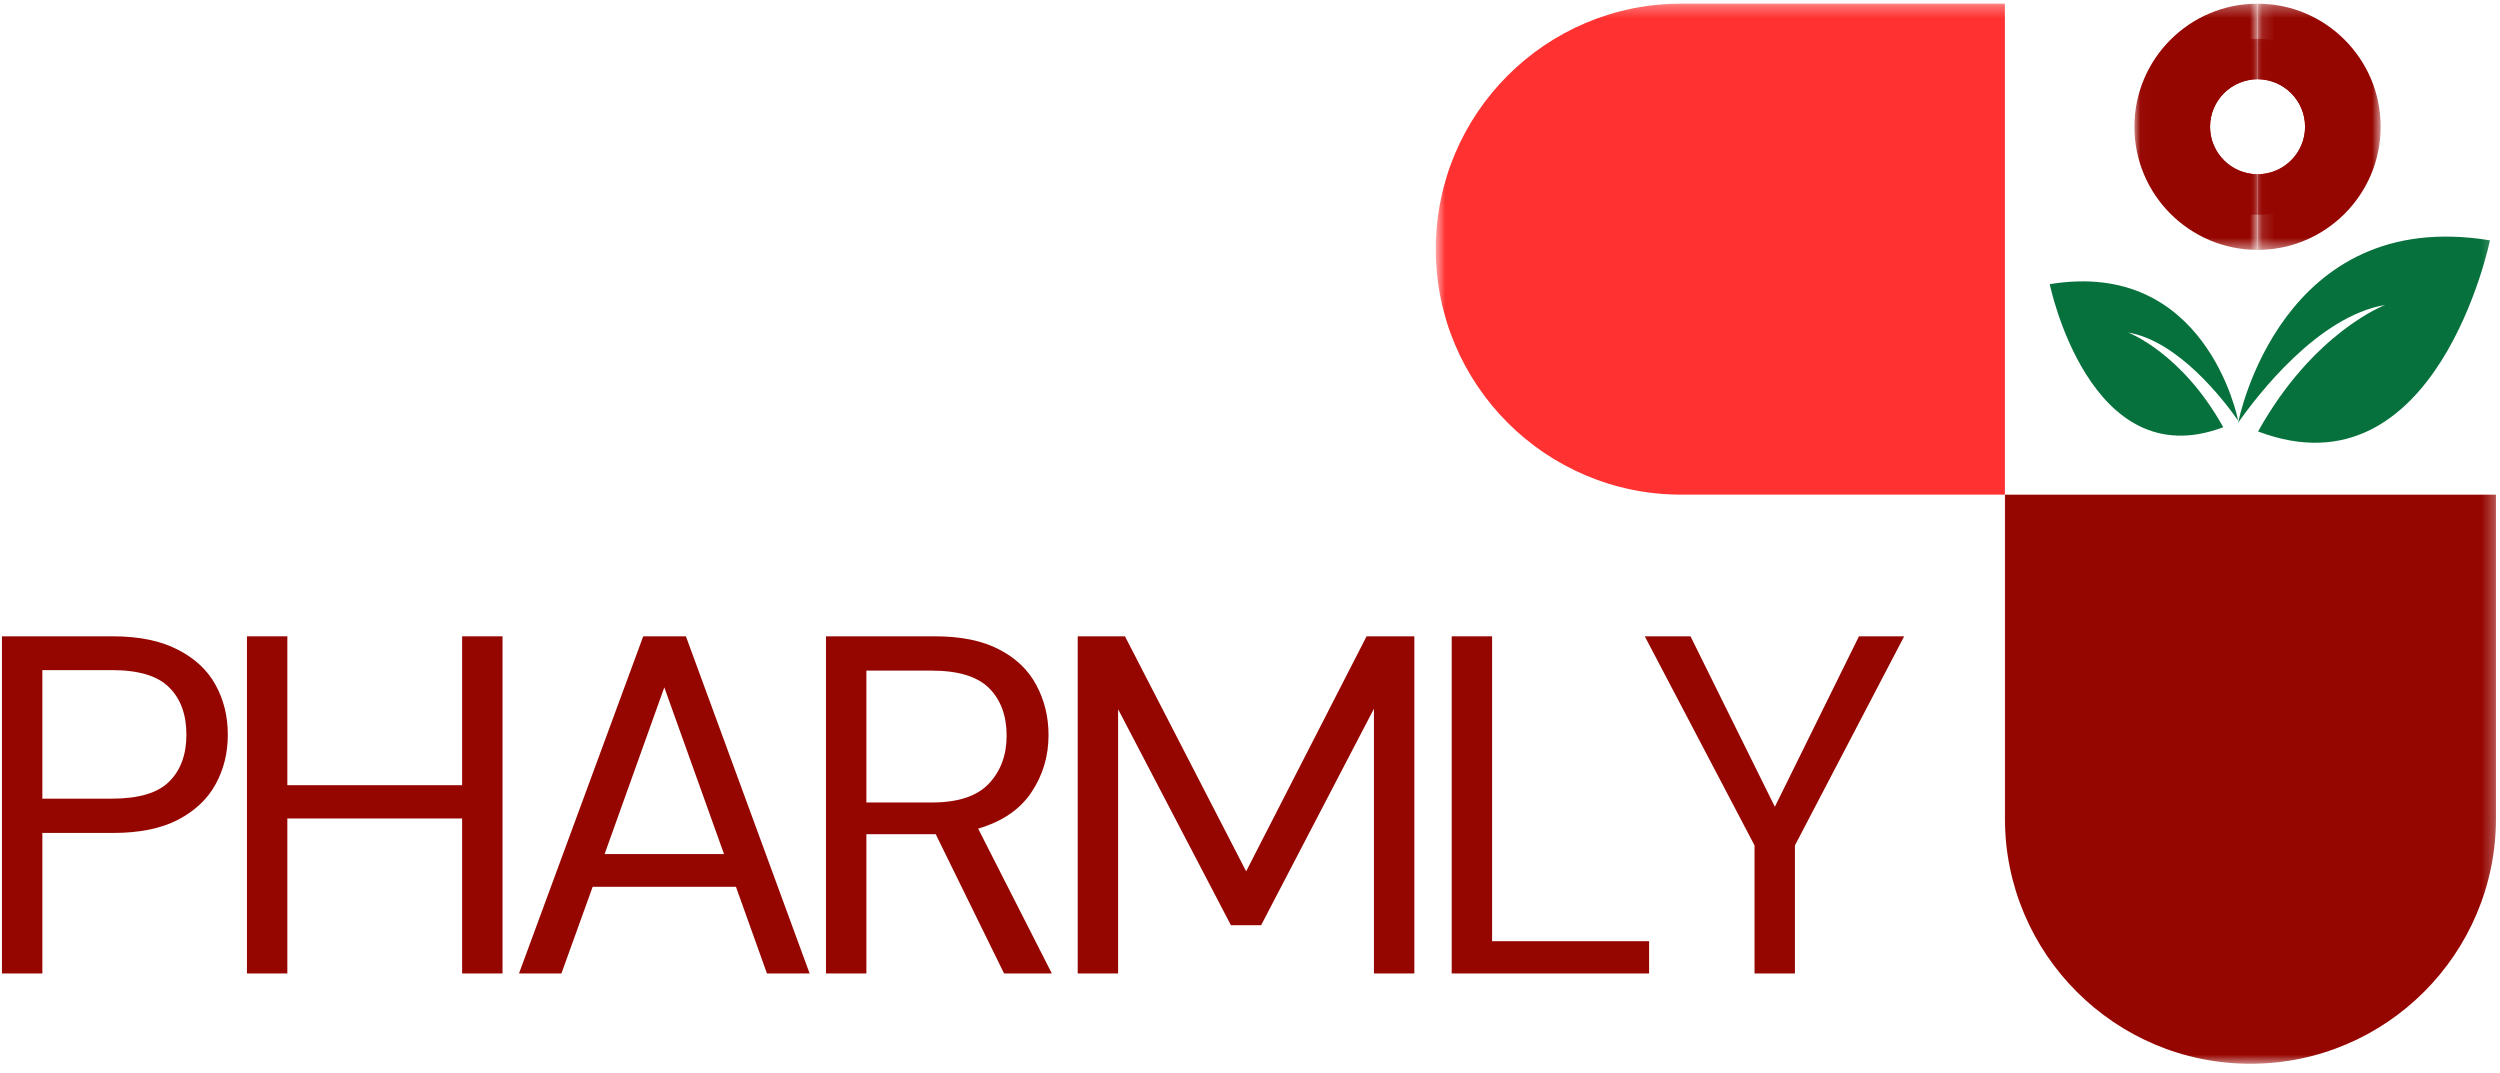
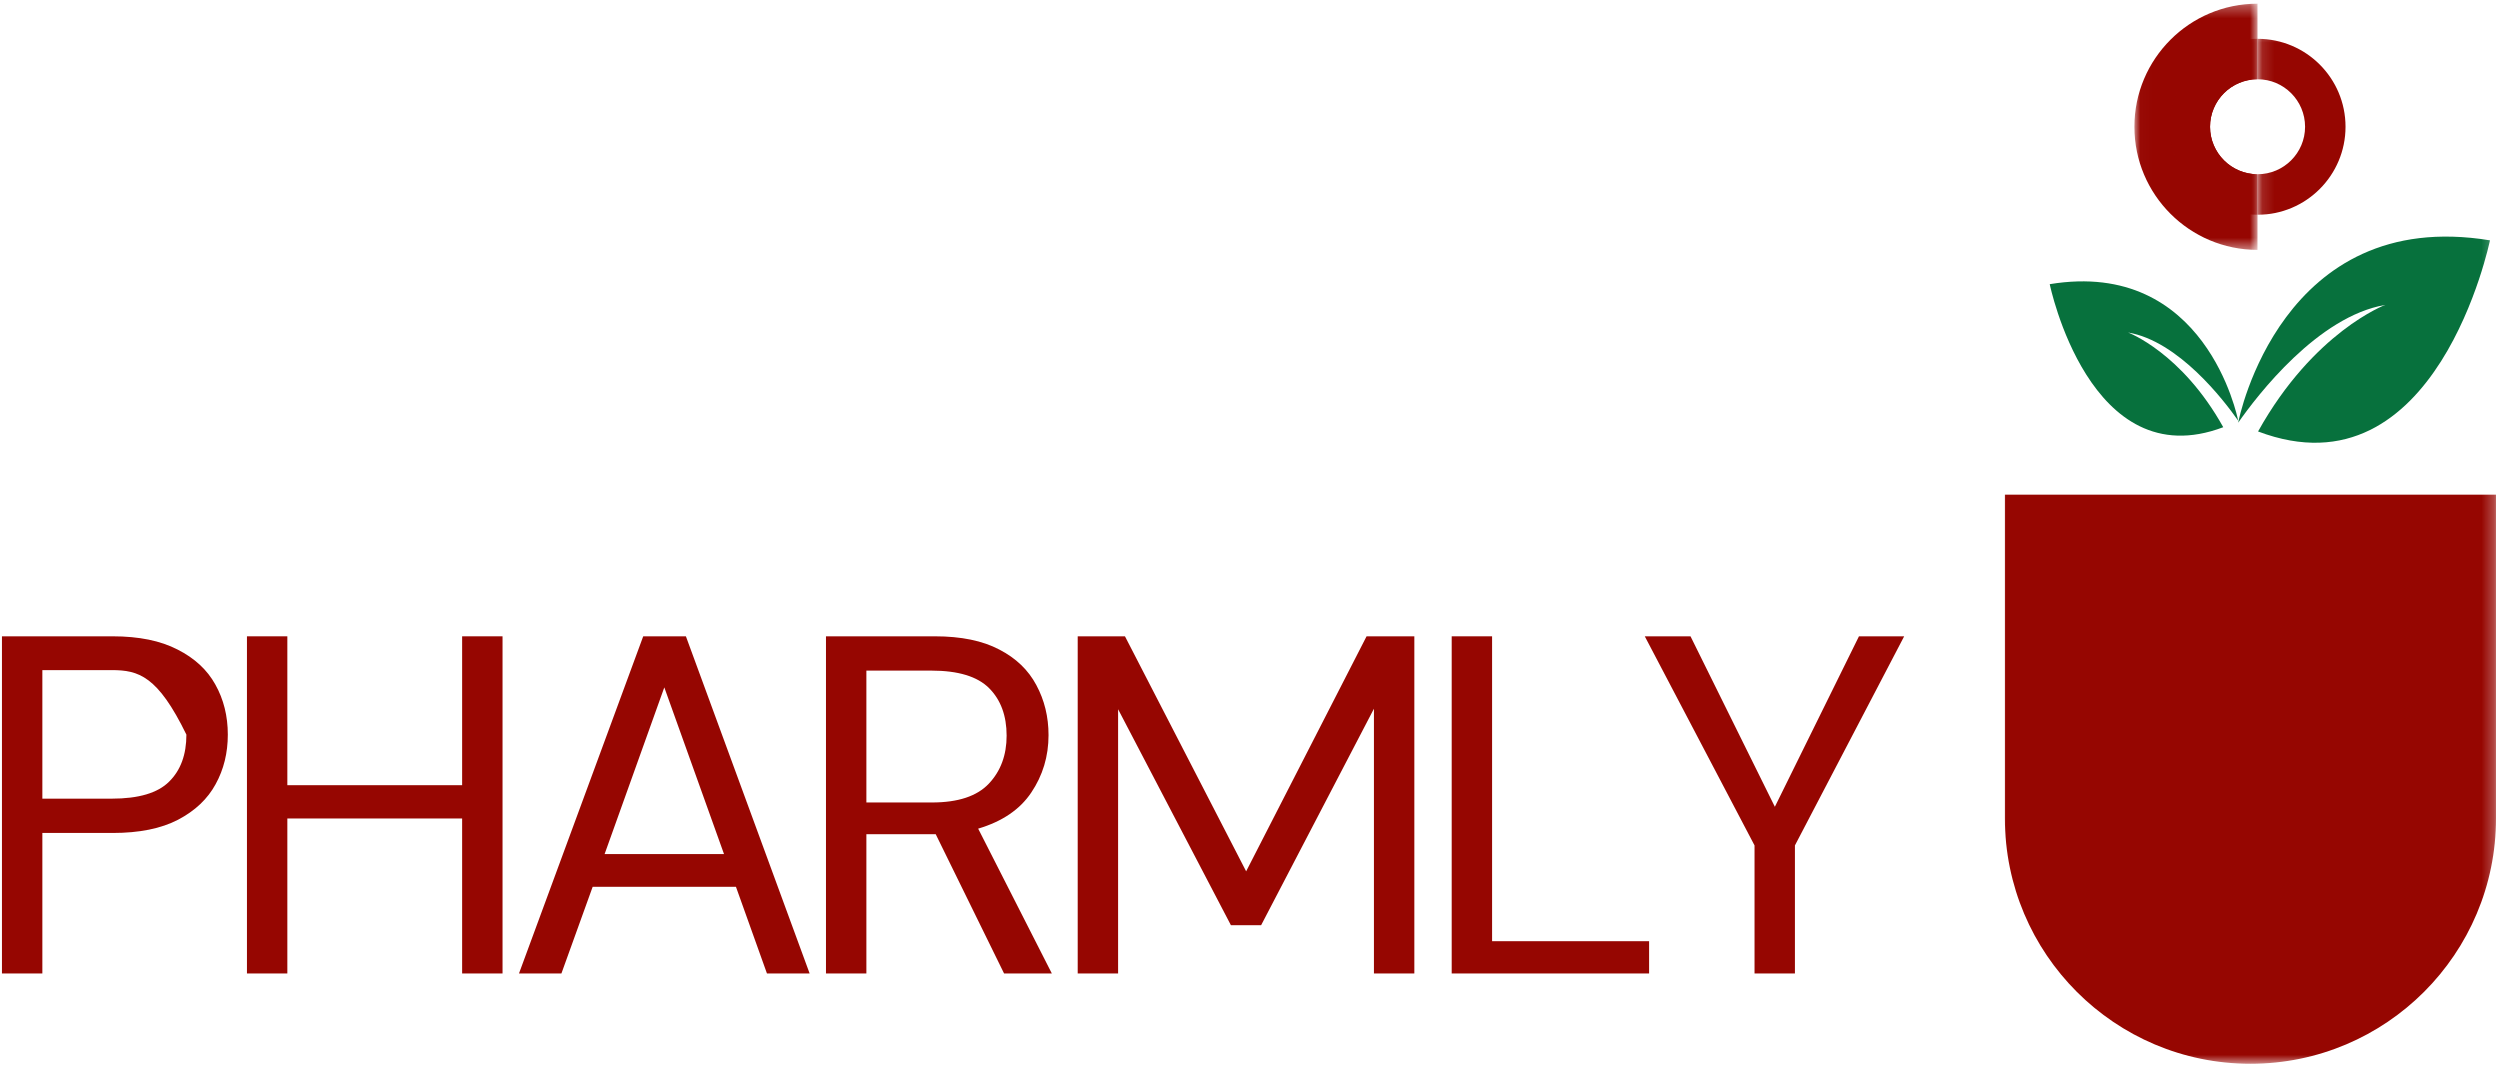
<svg xmlns="http://www.w3.org/2000/svg" width="205" height="88" viewBox="0 0 205 88" fill="none">
  <mask id="mask0_113_369" style="mask-type:luminance" maskUnits="userSpaceOnUse" x="117" y="0" width="49" height="41">
-     <path d="M117.74 0.297H165.333V41H117.74V0.297Z" fill="white" />
-   </mask>
+     </mask>
  <g mask="url(#mask0_113_369)">
-     <path d="M137.87 0.297C126.75 0.297 117.734 9.307 117.734 20.432C117.734 31.552 126.75 40.562 137.87 40.562H164.401V0.297H137.87Z" fill="#FF3131" />
-   </g>
+     </g>
  <mask id="mask1_113_369" style="mask-type:luminance" maskUnits="userSpaceOnUse" x="164" y="39" width="41" height="49">
    <path d="M164 39.666H204.74V87.297H164V39.666Z" fill="white" />
  </mask>
  <g mask="url(#mask1_113_369)">
    <path d="M204.672 67.094V40.562H164.401V67.094C164.401 78.213 173.417 87.229 184.536 87.229C195.656 87.229 204.672 78.213 204.672 67.094Z" fill="#960601" />
  </g>
  <mask id="mask2_113_369" style="mask-type:luminance" maskUnits="userSpaceOnUse" x="182" y="18" width="23" height="19">
    <path d="M182.667 18.334H204.739V37H182.667V18.334Z" fill="white" />
  </mask>
  <g mask="url(#mask2_113_369)">
    <path d="M183.531 34.661C185.109 32.406 190.068 25.938 195.599 25C195.599 25 189.724 27.188 185.161 35.38C199.818 40.932 204.177 19.708 204.177 19.708C187.078 16.891 183.594 34.328 183.531 34.661Z" fill="#07713D" />
  </g>
  <path d="M183.531 34.495C182.349 32.807 178.635 27.968 174.5 27.265C174.5 27.265 178.896 28.901 182.307 35.031C171.339 39.187 168.078 23.302 168.078 23.302C180.875 21.192 183.479 34.245 183.531 34.495Z" fill="#07713D" />
-   <path d="M0.16 79.824V52.178H9.243C11.395 52.178 13.165 52.542 14.556 53.261C15.957 53.969 16.994 54.928 17.66 56.136C18.337 57.344 18.681 58.714 18.681 60.24C18.681 61.74 18.348 63.094 17.681 64.303C17.025 65.511 15.999 66.485 14.598 67.219C13.207 67.943 11.421 68.303 9.243 68.303H3.473V79.824H0.16ZM3.473 65.49H9.16C11.368 65.49 12.936 65.027 13.868 64.094C14.811 63.167 15.285 61.881 15.285 60.24C15.285 58.589 14.811 57.297 13.868 56.365C12.936 55.422 11.368 54.949 9.16 54.949H3.473V65.49Z" fill="#960601" />
+   <path d="M0.16 79.824V52.178H9.243C11.395 52.178 13.165 52.542 14.556 53.261C15.957 53.969 16.994 54.928 17.66 56.136C18.337 57.344 18.681 58.714 18.681 60.24C18.681 61.74 18.348 63.094 17.681 64.303C17.025 65.511 15.999 66.485 14.598 67.219C13.207 67.943 11.421 68.303 9.243 68.303H3.473V79.824H0.16ZM3.473 65.49H9.16C11.368 65.49 12.936 65.027 13.868 64.094C14.811 63.167 15.285 61.881 15.285 60.24C12.936 55.422 11.368 54.949 9.16 54.949H3.473V65.49Z" fill="#960601" />
  <path d="M20.25 79.824V52.178H23.562V64.386H37.895V52.178H41.208V79.824H37.895V67.115H23.562V79.824H20.25Z" fill="#960601" />
  <path d="M42.557 79.824L52.744 52.178H56.244L66.39 79.824H62.89L60.348 72.719H48.598L46.036 79.824H42.557ZM49.578 70.032H59.369L54.473 56.365L49.578 70.032Z" fill="#960601" />
  <path d="M67.73 79.824V52.178H76.668C78.819 52.178 80.574 52.542 81.938 53.261C83.313 53.969 84.324 54.943 84.98 56.178C85.647 57.417 85.98 58.782 85.98 60.282C85.98 62.022 85.506 63.589 84.563 64.99C83.631 66.381 82.178 67.365 80.209 67.949L86.251 79.824H82.334L76.73 68.407H71.043V79.824H67.73ZM71.043 65.803H76.418C78.553 65.803 80.11 65.292 81.084 64.261C82.053 63.235 82.543 61.922 82.543 60.324C82.543 58.688 82.063 57.386 81.105 56.428C80.147 55.469 78.569 54.99 76.376 54.99H71.043V65.803Z" fill="#960601" />
  <path d="M88.372 79.824V52.178H92.247L102.184 71.449L112.059 52.178H115.976V79.824H112.663V58.115L103.413 75.865H100.934L91.684 58.157V79.824H88.372Z" fill="#960601" />
  <path d="M119.039 79.824V52.178H122.351V77.178H135.226V79.824H119.039Z" fill="#960601" />
  <path d="M143.872 79.824V69.324L134.872 52.178H138.622L145.538 66.157L152.434 52.178H156.142L147.184 69.324V79.824H143.872Z" fill="#960601" />
  <mask id="mask3_113_369" style="mask-type:luminance" maskUnits="userSpaceOnUse" x="185" y="0" width="11" height="21">
    <path d="M185.125 0.297H195.234V20.526H185.125V0.297Z" fill="white" />
  </mask>
  <g mask="url(#mask3_113_369)">
-     <path fill-rule="evenodd" clip-rule="evenodd" d="M185.125 6.5V0.302C190.693 0.302 195.214 4.823 195.214 10.396C195.214 15.964 190.693 20.49 185.125 20.49V14.287C187.271 14.287 189.016 12.542 189.016 10.396C189.016 8.245 187.271 6.5 185.125 6.5Z" fill="#960601" />
-   </g>
+     </g>
  <mask id="mask4_113_369" style="mask-type:luminance" maskUnits="userSpaceOnUse" x="185" y="2" width="9" height="17">
    <path d="M185.125 2.333H193.333V18.334H185.125V2.333Z" fill="white" />
  </mask>
  <g mask="url(#mask4_113_369)">
    <path fill-rule="evenodd" clip-rule="evenodd" d="M185.125 6.5V3.183C189.104 3.183 192.333 6.412 192.333 10.396C192.333 14.375 189.104 17.61 185.125 17.61V14.287C187.271 14.287 189.016 12.542 189.016 10.396C189.016 8.245 187.271 6.5 185.125 6.5Z" fill="#960601" />
  </g>
  <mask id="mask5_113_369" style="mask-type:luminance" maskUnits="userSpaceOnUse" x="175" y="0" width="11" height="21">
    <path d="M175.021 0.297H185.115V20.526H175.021V0.297Z" fill="white" />
  </mask>
  <g mask="url(#mask5_113_369)">
    <path fill-rule="evenodd" clip-rule="evenodd" d="M185.115 6.5V0.302C179.547 0.302 175.021 4.823 175.021 10.396C175.021 15.964 179.547 20.49 185.115 20.49V14.287C182.969 14.287 181.224 12.542 181.224 10.396C181.224 8.245 182.969 6.5 185.115 6.5Z" fill="#960601" />
  </g>
  <mask id="mask6_113_369" style="mask-type:luminance" maskUnits="userSpaceOnUse" x="177" y="2" width="9" height="17">
    <path d="M177.333 2.333H185.115V18.334H177.333V2.333Z" fill="white" />
  </mask>
  <g mask="url(#mask6_113_369)">
    <path fill-rule="evenodd" clip-rule="evenodd" d="M185.115 6.5V3.183C181.136 3.183 177.901 6.412 177.901 10.396C177.901 14.375 181.136 17.61 185.115 17.61V14.287C182.969 14.287 181.224 12.542 181.224 10.396C181.224 8.245 182.969 6.5 185.115 6.5Z" fill="#960601" />
  </g>
</svg>